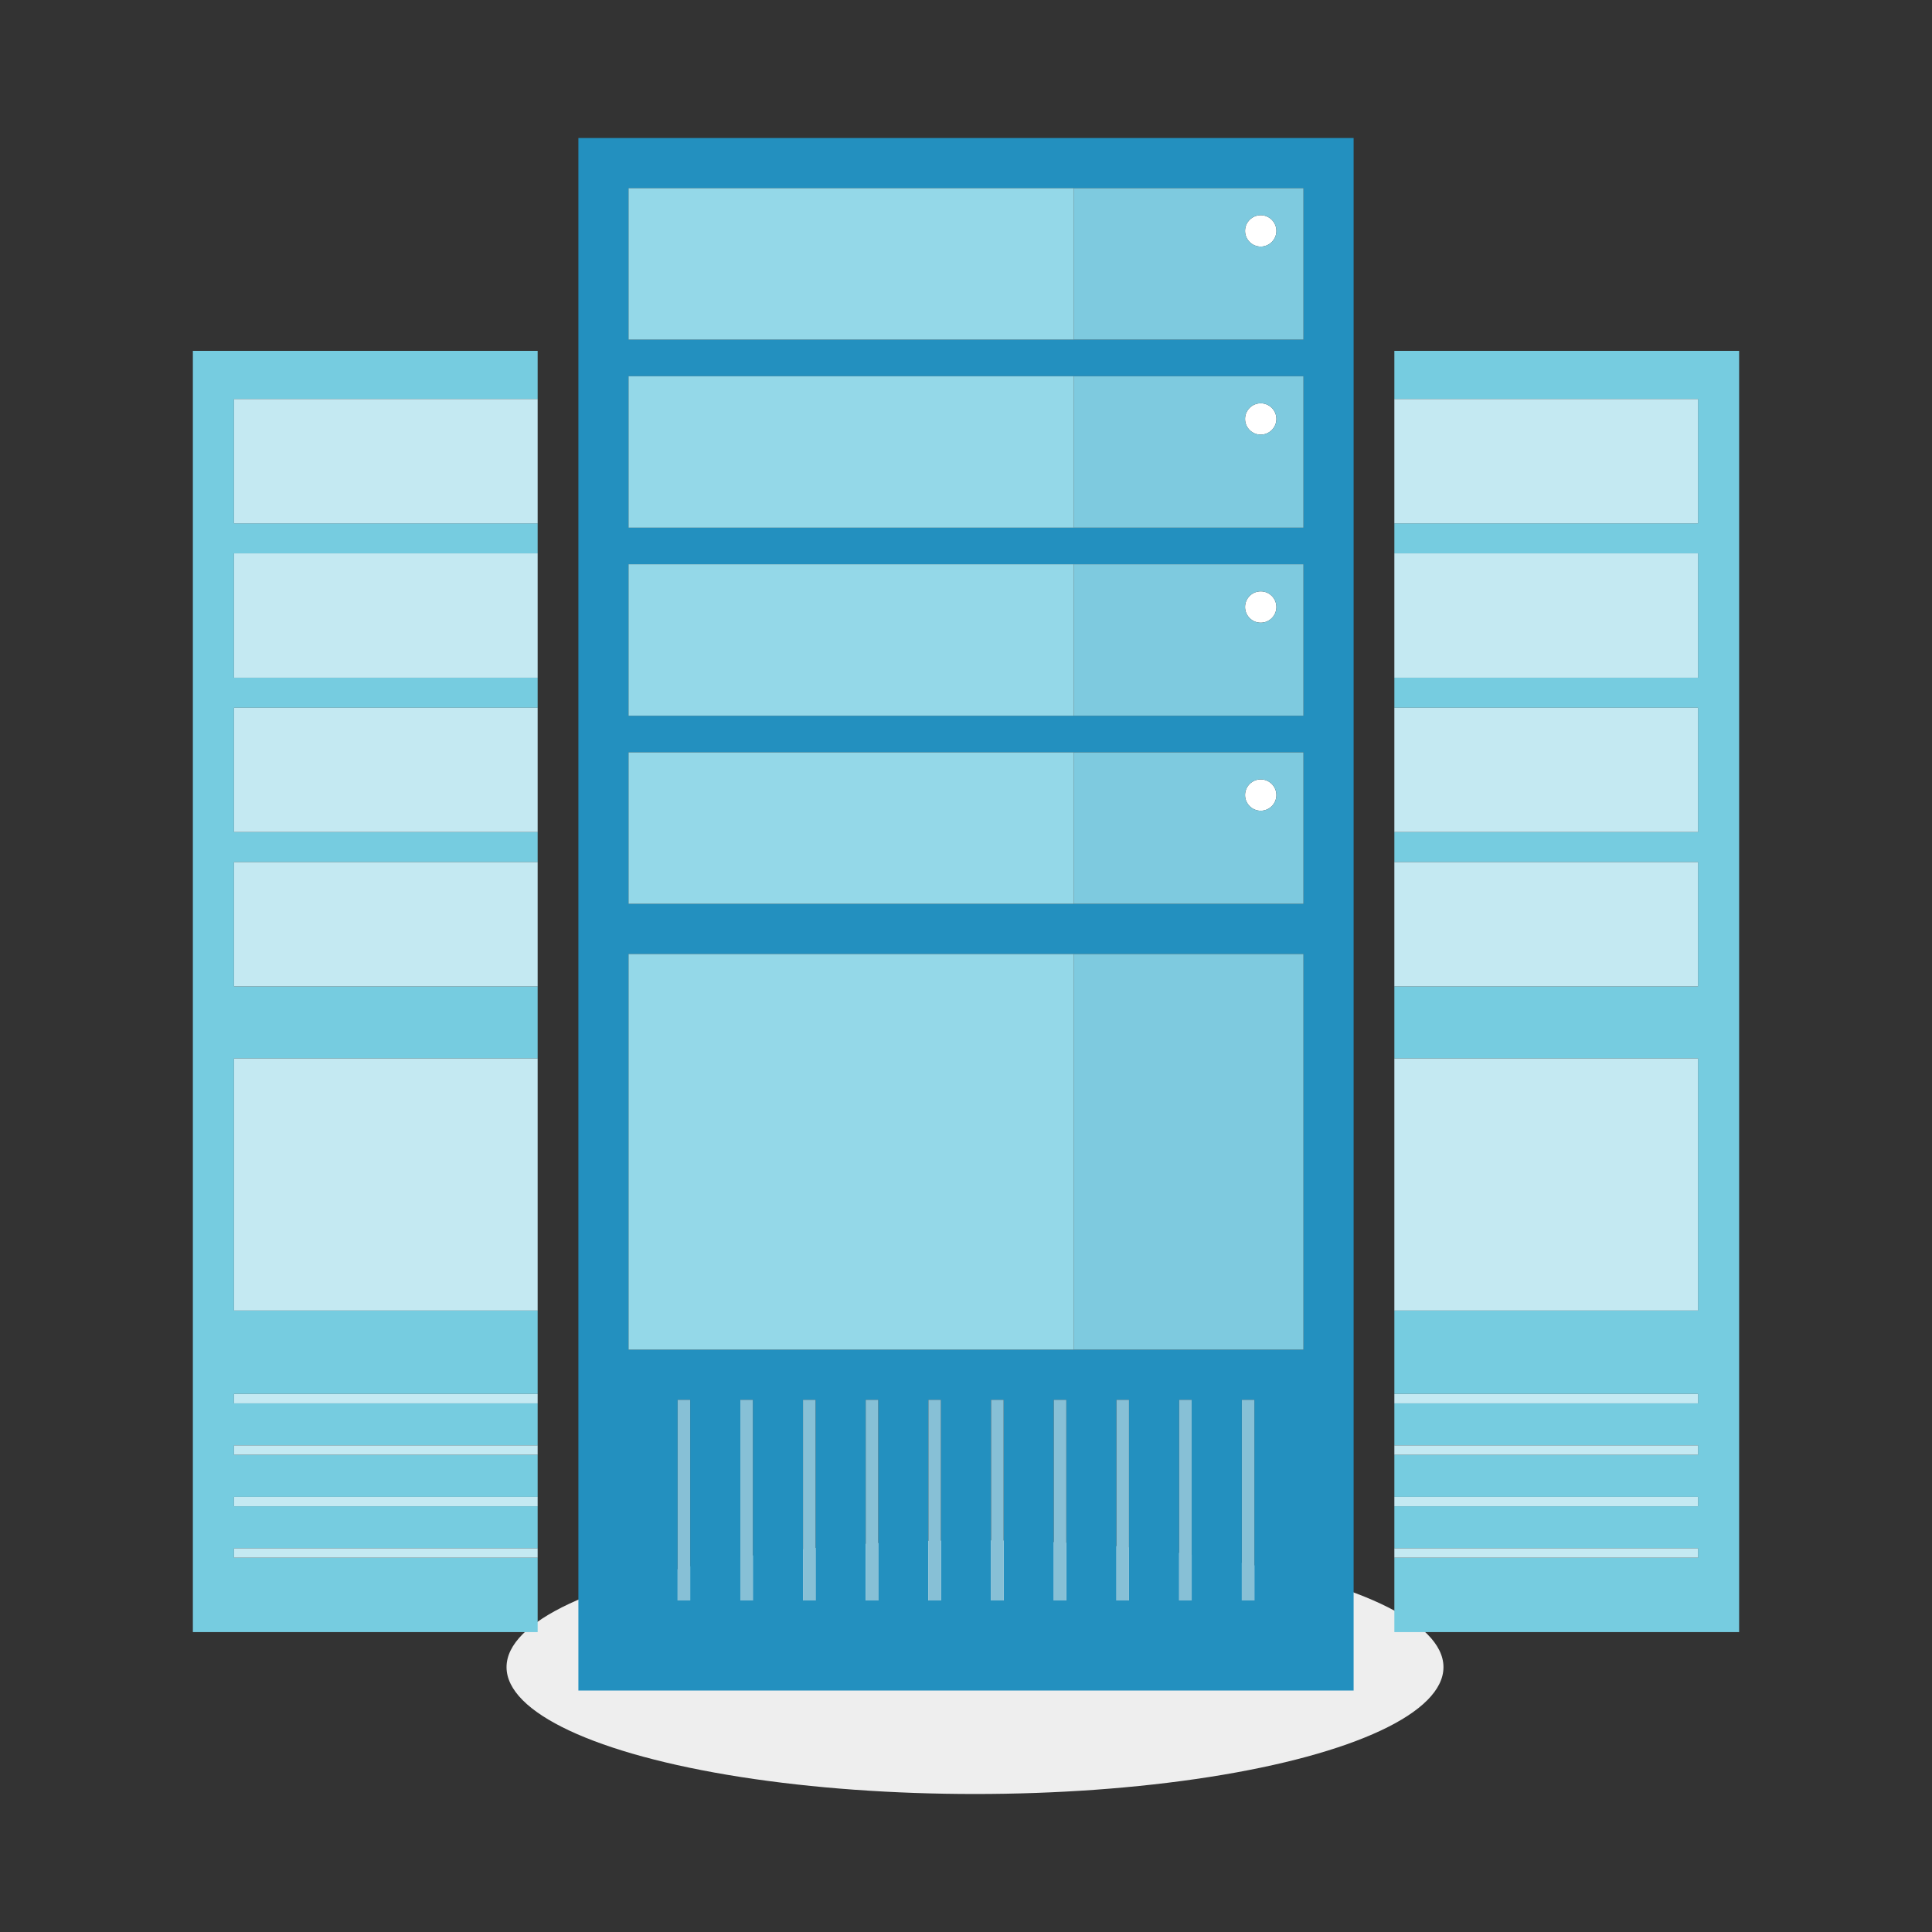
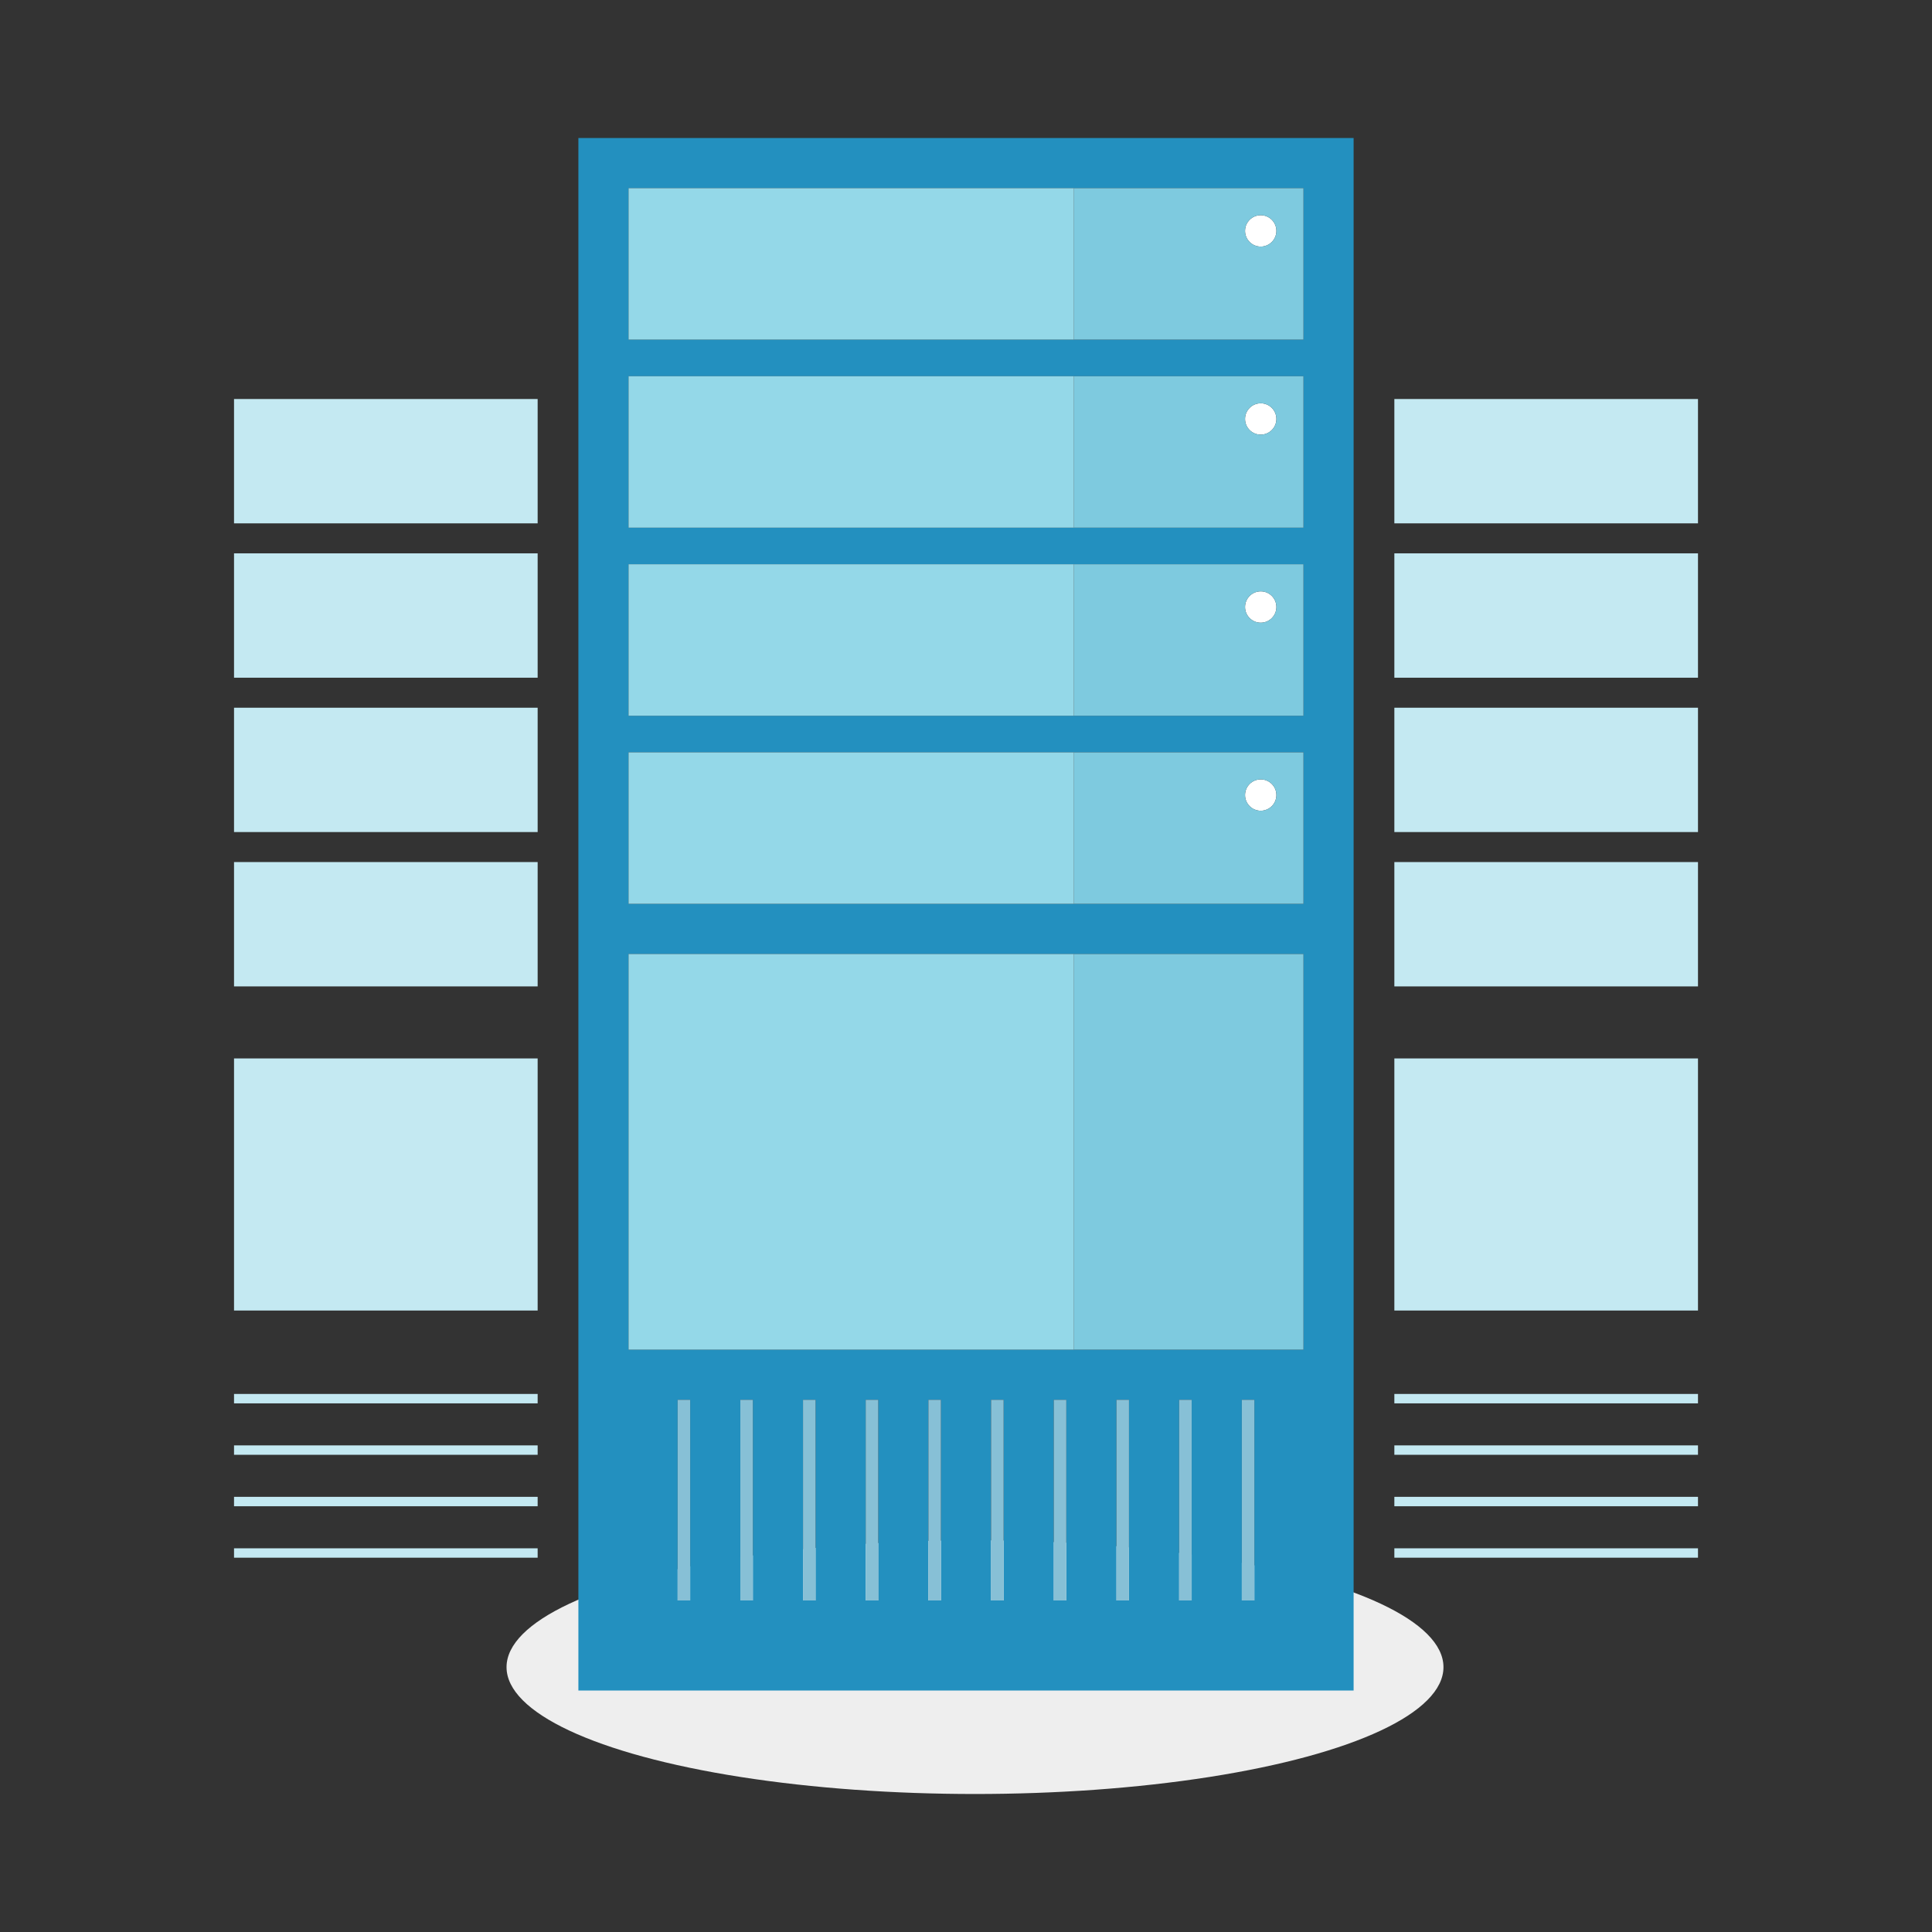
<svg xmlns="http://www.w3.org/2000/svg" version="1.1" id="sharedhosting" x="0px" y="0px" width="350px" height="350px" viewBox="0 0 350 350" enable-background="new 0 0 350 350" xml:space="preserve">
  <rect x="0" y="0" width="350" height="350" fill="#333333" stroke="none" />
  <g id="groupSharedHosting2">
    <path id="groupSharedHosting2-4" fill="#FFFFFF" d="M228.394,38.987c-1.57,0-2.842,1.274-2.842,2.842   c0,1.569,1.271,2.842,2.842,2.842c1.565,0,2.839-1.272,2.839-2.842C231.232,40.262,229.958,38.987,228.394,38.987z" />
    <path id="groupSharedHosting2-3" fill="#FFFFFF" d="M228.394,73.059c-1.57,0-2.842,1.27-2.842,2.84c0,1.568,1.271,2.84,2.842,2.84   c1.565,0,2.839-1.272,2.839-2.84C231.232,74.329,229.958,73.059,228.394,73.059z" />
    <path id="groupSharedHosting2-2" fill="#FFFFFF" d="M228.394,107.127c-1.57,0-2.842,1.271-2.842,2.84   c0,1.568,1.271,2.842,2.842,2.842c1.565,0,2.839-1.272,2.839-2.842C231.232,108.399,229.958,107.127,228.394,107.127z" />
    <path id="groupSharedHosting2-1" fill="#FFFFFF" d="M228.394,141.194c-1.57,0-2.842,1.271-2.842,2.841   c0,1.566,1.271,2.838,2.842,2.838c1.565,0,2.839-1.271,2.839-2.838C231.232,142.466,229.958,141.194,228.394,141.194z" />
  </g>
  <g id="groupSharedHosting1">
    <ellipse id="groupSharedHosting1-3" fill="#EEEEEE" cx="176.631" cy="302.02" rx="84.867" ry="22.98" />
-     <path id="groupSharedHosting1-2" fill="#76CCE0" d="M315.06,63.557v232.111h-62.459v-13.477h55.005v-1.701h-55.005v-7.619h55.005   v-1.705h-55.005v-7.617h55.005v-1.704h-55.005v-7.615h55.005v-1.704h-55.005v-15.111h55.005v-45.669h-55.005v-13.048h55.005V156.17   h-55.005v-5.436h55.005V128.21h-55.005v-5.437h55.005v-22.528h-55.005v-5.435h55.005V72.285h-55.005v-8.728H315.06L315.06,63.557z    M97.4,282.192H42.396v-1.701H97.4v-7.619H42.396v-1.705H97.4v-7.617H42.396v-1.704H97.4v-7.615H42.396v-1.704H97.4v-15.111H42.396   v-45.67H97.4v-13.048H42.396V156.17H97.4v-5.436H42.396V128.21H97.4v-5.437H42.396v-22.528H97.4v-5.435H42.396V72.285H97.4v-8.728   H34.94v232.111h62.461L97.4,282.192L97.4,282.192z" />
    <path id="groupSharedHosting1-1" fill="#C4E9F2" d="M307.606,254.232h-55.005v-1.704h55.005V254.232z M307.606,261.846h-55.005   v1.704h55.005V261.846z M307.606,271.166h-55.005v1.705h55.005V271.166z M307.606,280.49h-55.005v1.701h55.005V280.49z    M307.606,128.21h-55.005v22.524h55.005V128.21z M307.606,156.171h-55.005v22.527h55.005V156.171z M307.606,191.745h-55.005v45.67   h55.005V191.745z M307.606,100.246h-55.005v22.528h55.005V100.246z M307.606,72.285h-55.005v22.526h55.005V72.285z M42.396,254.232   H97.4v-1.704H42.396V254.232z M42.396,263.55H97.4v-1.704H42.396V263.55z M42.396,272.871H97.4v-1.705H42.396V272.871z    M42.396,282.192H97.4v-1.701H42.396V282.192z M42.396,150.734H97.4V128.21H42.396V150.734z M42.396,178.697H97.4V156.17H42.396   V178.697z M42.396,237.415H97.4v-45.67H42.396V237.415z M42.396,122.773H97.4v-22.527H42.396V122.773z M42.396,94.811H97.4V72.285   H42.396V94.811z" />
  </g>
  <g id="groupSharedHosting0">
    <path id="groupSharedHosting0-4" fill="#2390BF" d="M245.22,25h-50.675H104.78v281.255h140.44V25L245.22,25z M113.866,34.086   h80.681h41.589v27.443h-41.589h-80.681V34.086z M113.866,68.154h80.681h41.589v27.442h-41.589h-80.681V68.154z M113.866,102.223   h80.681h41.589v27.442h-41.589h-80.681V102.223z M113.866,136.292h80.681h41.589v27.444h-41.589h-80.681V136.292z M113.866,172.822   h80.681h41.589v71.687h-41.589h-80.681V172.822z M125.032,289.937h-2.271V253.59h2.271V289.937z M136.39,289.937h-2.271V253.59   h2.271V289.937z M147.746,289.937h-2.272V253.59h2.272V289.937z M159.102,289.937h-2.271V253.59h2.271V289.937z M170.459,289.937   h-2.271V253.59h2.271V289.937z M181.814,289.937h-2.271V253.59h2.271V289.937z M193.172,289.937h-2.271V253.59h2.271V289.937z    M204.527,289.937h-2.27V253.59h2.27V289.937z M215.885,289.937h-2.273V253.59h2.273V289.937z M227.242,289.937h-2.272V253.59   h2.272V289.937z" />
    <path id="groupSharedHosting0-3" fill="#7ECADF" d="M236.134,102.223h-41.589v27.442h41.589V102.223z M228.394,112.809   c-1.57,0-2.842-1.272-2.842-2.842c0-1.569,1.271-2.84,2.842-2.84c1.565,0,2.839,1.271,2.839,2.84   C231.232,111.536,229.958,112.809,228.394,112.809z M236.134,136.292h-41.589v27.444h41.589V136.292z M228.394,146.873   c-1.57,0-2.842-1.272-2.842-2.838c0-1.57,1.271-2.841,2.842-2.841c1.565,0,2.839,1.271,2.839,2.841   C231.232,145.602,229.958,146.873,228.394,146.873z M236.134,244.508h-41.589v-71.687h41.589V244.508z M236.134,68.154h-41.589   v27.442h41.589V68.154z M228.394,78.738c-1.57,0-2.842-1.272-2.842-2.84c0-1.57,1.271-2.84,2.842-2.84   c1.565,0,2.839,1.27,2.839,2.84C231.232,77.465,229.958,78.738,228.394,78.738z M236.134,34.086h-41.589v27.443h41.589V34.086z    M228.394,44.67c-1.57,0-2.842-1.272-2.842-2.842c0-1.568,1.271-2.842,2.842-2.842c1.565,0,2.839,1.274,2.839,2.842   C231.232,43.398,229.958,44.67,228.394,44.67z" />
    <path id="groupSharedHosting0-2" fill="#94D8E8" d="M194.546,102.223v27.442h-80.681v-27.442   C113.866,102.223,194.546,102.223,194.546,102.223z M113.866,136.292v27.444h80.681v-27.444H113.866z M113.866,172.822v71.687   h80.681v-71.687H113.866z M113.866,68.154v27.442h80.681V68.154H113.866z M113.866,34.086v27.443h80.681V34.086H113.866z" />
    <path id="groupSharedHosting0-1" fill="#87C0D6" d="M190.901,253.59h2.271v36.347h-2.271V253.59z M179.543,289.937h2.271V253.59   h-2.271V289.937z M168.188,289.937h2.271V253.59h-2.271V289.937z M156.831,289.937h2.271V253.59h-2.271V289.937z M145.474,289.937   h2.272V253.59h-2.272V289.937z M134.118,289.937h2.271V253.59h-2.271V289.937z M122.761,289.937h2.271V253.59h-2.271V289.937z    M224.97,289.937h2.272V253.59h-2.272V289.937z M213.612,289.937h2.273V253.59h-2.273V289.937z M202.257,289.937h2.27V253.59h-2.27   V289.937z" />
  </g>
</svg>